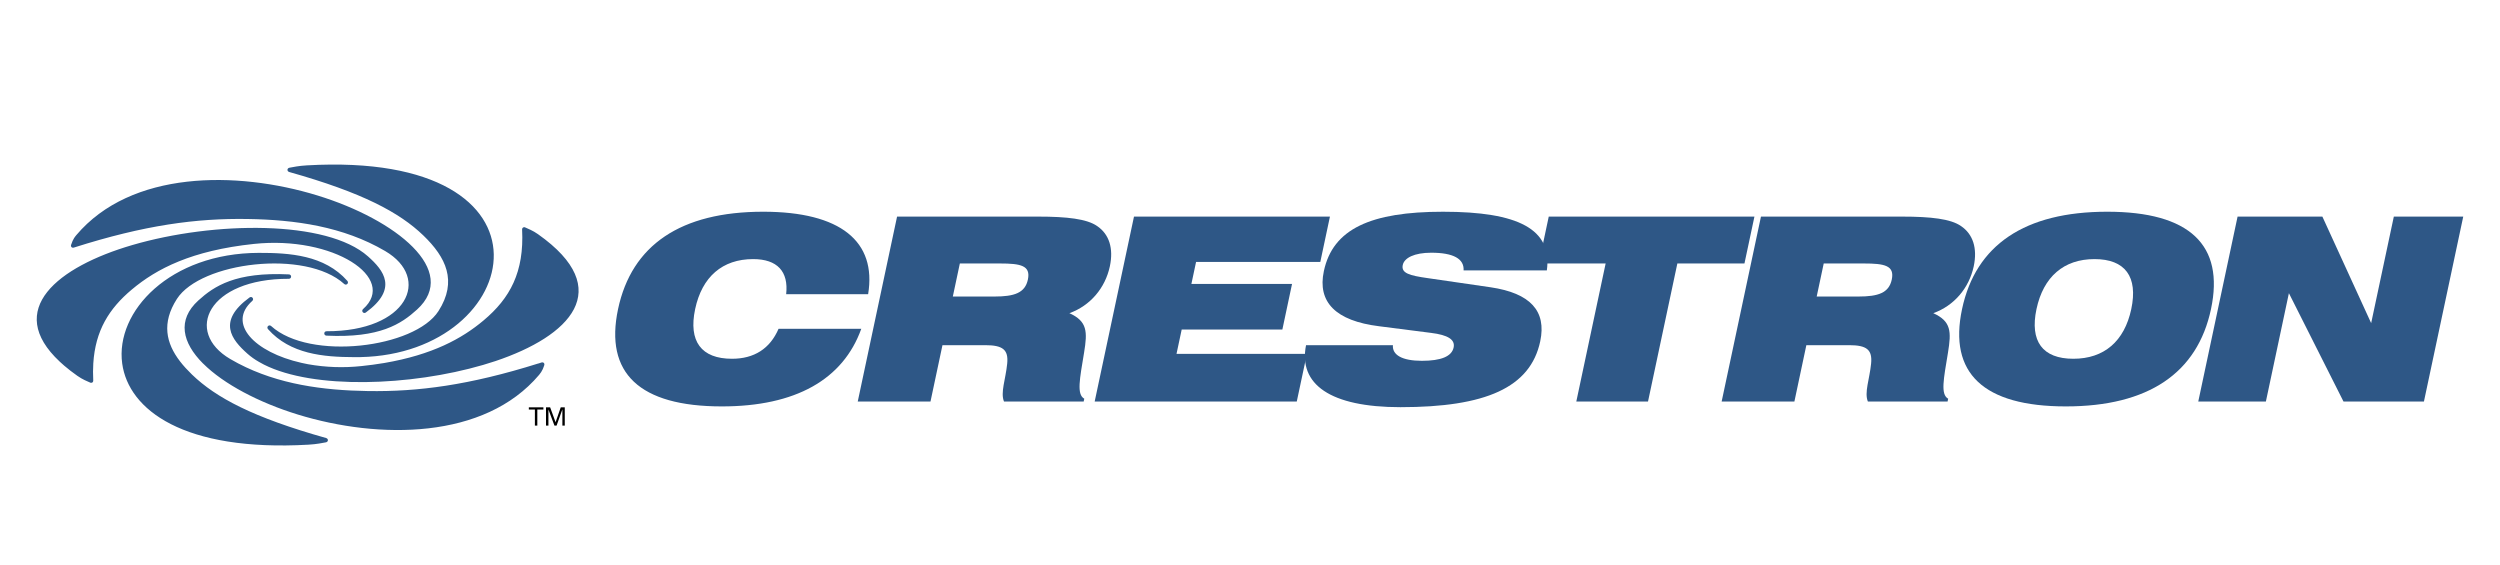
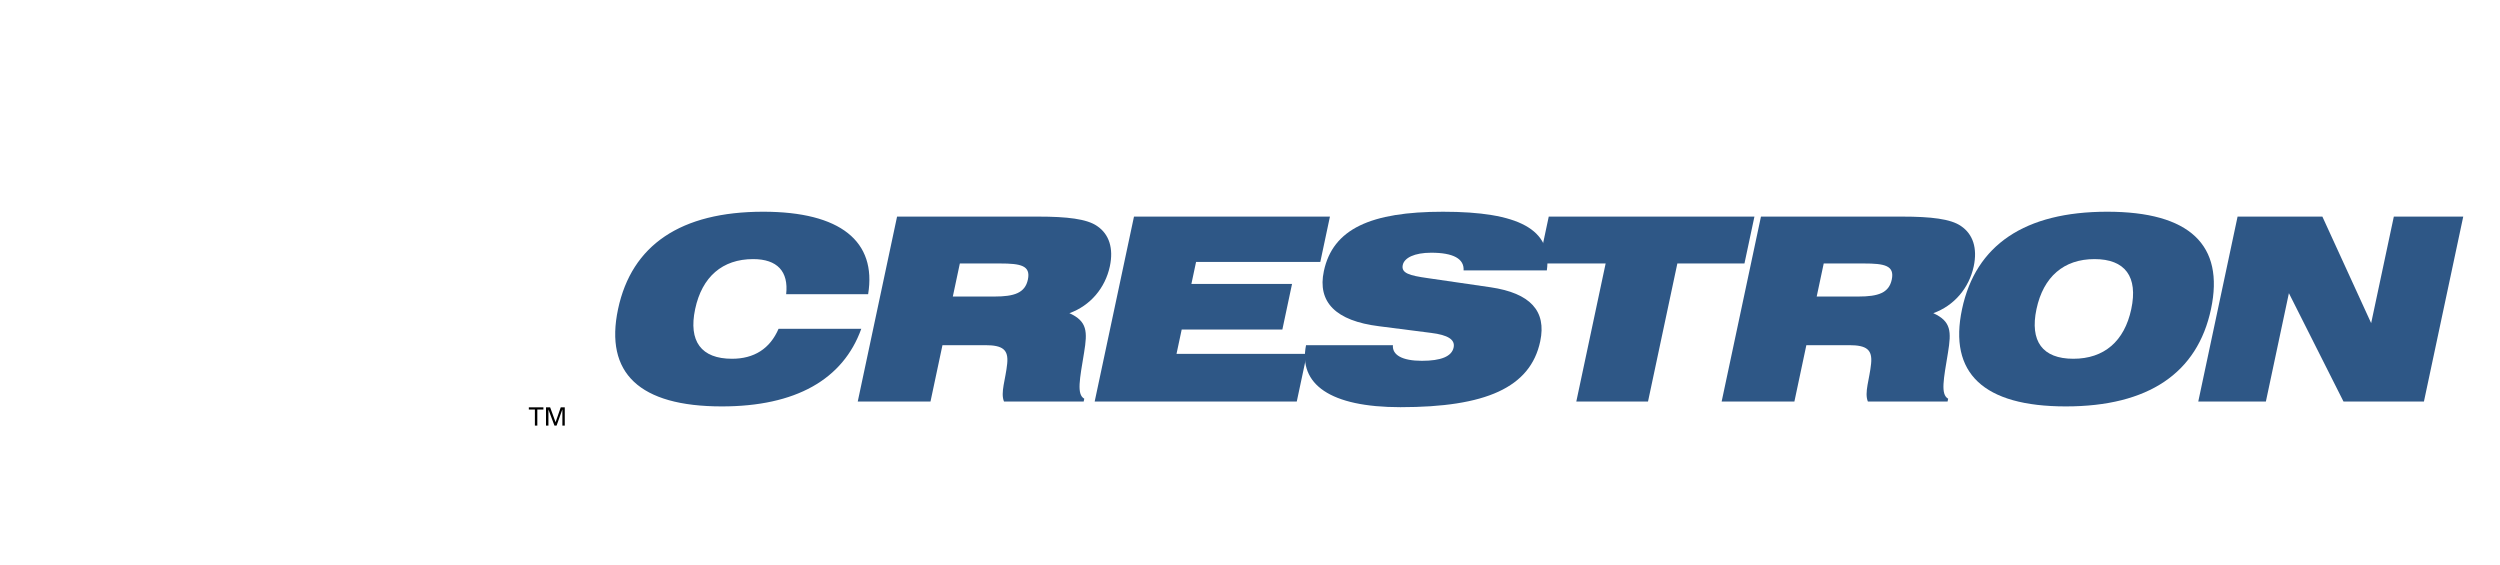
<svg xmlns="http://www.w3.org/2000/svg" width="2500px" height="565px" viewBox="0 0 2500 565" version="1.1">
  <title>Slice</title>
  <g id="Page-1" stroke="none" stroke-width="1" fill="none" fill-rule="evenodd">
    <g id="crestron-logo" transform="translate(0, -945)" fill-rule="nonzero">
      <polygon id="Path" fill-opacity="0" fill="#FFFFFF" points="0 0 2500 0 2500 2500 0 2500" />
      <path d="M786.162,1239.196 L868.131,1239.196 C876.782,1186.435 840.57,1156.721 763.232,1156.721 C680.757,1156.721 631.666,1190.015 618.061,1254.06 C604.456,1318.104 639.383,1351.411 721.858,1351.411 C795.63,1351.411 843.087,1324.511 861.296,1273.774 L778.575,1273.774 C769.976,1293.76 754.023,1303.76 731.988,1303.76 C701.249,1303.76 688.305,1286.328 695.153,1254.06 C702.014,1221.778 722.429,1204.1 753.154,1204.1 C777.226,1204.113 788.704,1216.408 786.162,1239.196 Z M952.824,1241.518 L959.84,1208.471 L999.8,1208.471 C1020.798,1208.471 1030.876,1210.52 1027.88,1224.618 C1025.039,1237.938 1014.287,1241.531 994.573,1241.531 L952.824,1241.531 L952.824,1241.518 L952.824,1241.518 Z M1037.944,1161.598 L897.067,1161.598 L857.742,1346.534 L930.49,1346.534 L942.461,1290.167 L985.235,1290.167 C1002.913,1290.167 1008.594,1294.772 1007.193,1308.636 C1005.663,1324.239 1000.267,1337.585 1004.002,1346.534 L1083.676,1346.534 L1084.272,1343.72 C1076.49,1339.362 1079.694,1324.239 1084.078,1297.612 C1087.528,1276.614 1087.398,1266.355 1069.409,1258.171 C1090.213,1250.739 1105.231,1233.061 1109.862,1211.285 C1113.662,1193.361 1109.239,1179.263 1097.151,1171.066 C1086.879,1163.894 1067.139,1161.598 1037.944,1161.598 Z M1094.674,1346.521 L1296.769,1346.521 L1306.911,1298.87 L1176.513,1298.87 L1181.688,1274.552 L1282.36,1274.552 L1292.035,1228.95 L1191.39,1228.95 L1196.072,1206.927 L1320.309,1206.927 L1329.933,1161.598 L1133.985,1161.598 L1094.674,1346.521 L1094.674,1346.521 Z" id="Shape" fill="#2E5786" />
      <path d="M1306.042,1290.167 C1298.235,1329.375 1330.283,1352.176 1400.449,1352.176 C1485.492,1352.176 1530.38,1332.695 1540.224,1286.341 C1546.683,1255.862 1530.225,1238.185 1490.732,1232.296 L1427.374,1223.075 C1409.489,1220.52 1401.033,1218.211 1402.758,1210.014 C1404.275,1202.842 1414.34,1197.719 1431.252,1197.719 C1453.522,1197.719 1464.261,1203.867 1463.599,1215.397 L1546.839,1215.397 C1552.533,1174.153 1518.344,1156.734 1443.029,1156.734 C1370.787,1156.734 1332.812,1173.893 1323.85,1216.162 C1317.235,1247.16 1335.808,1265.862 1378.997,1271.232 L1431.11,1277.898 C1447.828,1279.947 1455.324,1284.564 1453.625,1292.489 C1451.732,1301.451 1441.058,1305.809 1421.836,1305.809 C1402.122,1305.809 1392.097,1299.934 1392.914,1290.18 L1306.042,1290.18 L1306.042,1290.167 L1306.042,1290.167 Z" id="Path" fill="#2E5786" />
      <path d="M1576.306,1346.521 L1648.016,1346.521 L1677.354,1208.458 L1744.459,1208.458 L1754.433,1161.598 L1548.746,1161.598 L1538.798,1208.458 L1605.644,1208.458 L1576.306,1346.521 L1576.306,1346.521 Z M1816.701,1241.518 L1823.718,1208.471 L1863.69,1208.471 C1884.662,1208.471 1894.753,1210.52 1891.757,1224.618 C1888.917,1237.938 1878.178,1241.531 1858.451,1241.531 L1816.701,1241.531 L1816.701,1241.518 L1816.701,1241.518 Z M1901.821,1161.598 L1760.957,1161.598 L1721.646,1346.534 L1794.393,1346.534 L1806.351,1290.167 L1849.138,1290.167 C1866.816,1290.167 1872.497,1294.772 1871.096,1308.636 C1869.553,1324.239 1864.157,1337.585 1867.88,1346.534 L1947.579,1346.534 L1948.162,1343.72 C1940.381,1339.362 1943.597,1324.239 1947.981,1297.612 C1951.405,1276.614 1951.275,1266.355 1933.286,1258.171 C1954.09,1250.739 1969.109,1233.061 1973.739,1211.285 C1977.539,1193.361 1973.103,1179.263 1961.028,1171.066 C1950.756,1163.894 1931.029,1161.598 1901.821,1161.598 L1901.821,1161.598 Z" id="Shape" fill="#2E5786" />
      <path d="M1962.053,1254.06 C1948.422,1318.104 1983.362,1351.411 2065.837,1351.411 C2148.312,1351.411 2197.415,1318.104 2211.008,1254.06 C2224.613,1190.015 2189.698,1156.721 2107.224,1156.721 C2024.723,1156.721 1975.658,1190.015 1962.053,1254.06 Z M2036.487,1254.06 C2043.373,1221.778 2063.775,1204.1 2094.5,1204.1 C2125.252,1204.1 2138.144,1221.778 2131.283,1254.06 C2124.422,1286.328 2104.072,1303.76 2073.321,1303.76 C2042.582,1303.76 2029.639,1286.341 2036.487,1254.06 L2036.487,1254.06 Z M2198.271,1346.521 L2265.883,1346.521 L2288.904,1238.172 L2343.494,1346.521 L2423.932,1346.521 L2463.244,1161.598 L2393.829,1161.598 L2371.158,1268.145 L2322.379,1161.598 L2237.583,1161.598 L2198.271,1346.521 Z" id="Shape" fill="#2E5786" />
      <path d="M537.324,1370.619 L537.324,1354.536 L543.407,1354.536 L543.407,1352.357 L528.829,1352.357 L528.829,1354.536 L534.886,1354.536 L534.886,1370.619 L537.324,1370.619 Z M562.382,1370.619 L564.768,1370.619 L564.768,1352.357 L560.735,1352.357 L555.573,1367.221 L550.151,1352.357 L546.001,1352.357 L546.001,1370.619 L548.427,1370.619 L548.427,1354.484 L554.457,1370.619 L556.572,1370.619 L562.382,1354.303 L562.382,1370.619 L562.382,1370.619 Z" id="Shape" fill="#000000" />
-       <path d="M64.187,1310.634 C68.117,1314.006 72.501,1317.417 77.378,1320.841 C79.959,1322.67 82.449,1324.031 84.667,1325.121 C86.82,1326.158 88.7,1326.924 90.114,1327.572 C91.774,1328.337 93.33,1327.3 93.24,1325.471 C92.941,1319.492 92.967,1313.824 93.292,1308.52 L93.292,1308.494 C95.315,1275.667 108.985,1253.67 131.786,1234.553 C156.649,1213.685 191.68,1195.54 253.766,1188.938 C333.634,1180.469 397.835,1223.166 363.076,1254.073 C360.897,1256.018 363.478,1259.234 365.838,1257.497 C398.34,1233.71 383.853,1215.487 367.952,1201.35 C326.864,1164.815 214.053,1166.15 132.24,1190.067 C57.949,1211.778 3.943,1254.578 59.817,1306.717 C61.243,1308.066 62.709,1309.363 64.187,1310.634 L64.187,1310.634 Z M122.201,1308.533 C115.068,1256.2 170.202,1198.095 258.656,1197.873 C289.589,1197.81 324.452,1200.04 347.33,1225.863 C349.276,1228.042 346.358,1230.921 344.192,1228.963 C305.658,1193.945 200.616,1207.031 176.908,1243.917 C161.448,1268.002 166.026,1288.144 179.994,1306.315 C183.38,1310.75 187.75,1315.458 191.978,1319.544 C215.921,1342.643 252.91,1362.409 326.112,1383.031 C328.615,1383.744 328.459,1386.883 325.891,1387.337 C322.247,1387.972 316.929,1389.192 308.538,1389.671 C183.924,1396.805 128.556,1354.938 122.201,1308.533 Z M203.042,1308.533 C182.251,1287.69 176.83,1264.993 198.373,1245.435 C214.183,1231.09 235.544,1216.823 288.927,1219.391 C291.898,1219.534 291.781,1223.814 288.824,1223.801 C207.957,1223.607 183.691,1276.77 230.33,1304.058 C232.989,1305.627 235.7,1307.119 238.41,1308.546 L238.449,1308.546 C278.279,1329.362 323.038,1335.341 367.784,1336.054 C418.119,1336.846 469,1330.231 538.323,1308.468 L538.557,1308.468 C539.529,1308.118 540.502,1307.78 541.475,1307.482 C542.759,1307.08 543.835,1307.612 544.237,1308.546 C544.471,1309.144 544.457,1309.812 544.198,1310.4 C543.809,1311.386 543.459,1312.631 542.772,1314.148 C541.828,1316.207 540.602,1318.124 539.127,1319.842 C484.343,1384.665 378.951,1384.432 297.954,1359.582 C258.851,1347.572 223.573,1328.986 203.107,1308.533 L203.042,1308.533 Z M258.967,1306.885 C254.826,1304.558 250.943,1301.797 247.385,1298.65 C231.497,1284.513 216.997,1266.303 249.499,1242.491 C251.86,1240.766 254.454,1243.969 252.262,1245.927 C226.958,1268.417 254.104,1297.171 301.56,1307.884 C303.726,1308.364 305.879,1308.818 308.058,1309.233 C325.719,1312.374 343.737,1312.99 361.571,1311.062 C369.132,1310.258 376.746,1309.285 384.255,1308.001 C432.503,1299.739 461.905,1283.631 483.552,1265.447 C510.088,1243.204 524.251,1217.096 522.111,1174.555 C522.02,1172.739 523.576,1171.676 525.224,1172.441 C526.65,1173.102 528.544,1173.867 530.684,1174.905 C532.902,1175.982 535.418,1177.356 537.986,1179.172 C616.544,1234.618 569.502,1281.231 495.445,1306.081 C491.355,1307.448 487.239,1308.732 483.098,1309.933 C410.584,1331.139 313.7,1334.602 264,1309.635 C262.303,1308.754 260.625,1307.837 258.967,1306.885 Z M76.249,1180.197 C131.034,1115.374 236.413,1115.607 317.409,1140.457 C396.369,1164.698 459.713,1215.799 417.004,1254.578 C401.207,1268.936 379.833,1283.203 326.449,1280.648 C323.479,1280.492 323.596,1276.212 326.566,1276.238 C407.419,1276.445 431.699,1223.256 385.059,1195.981 C343.232,1171.507 295.399,1164.737 247.58,1163.997 C196.492,1163.193 144.833,1170.015 73.889,1192.57 C71.904,1193.205 70.413,1191.597 71.165,1189.665 C71.554,1188.679 71.917,1187.421 72.592,1185.903 C73.344,1184.243 74.421,1182.337 76.249,1180.197 Z M353.789,1302.138 C323.596,1302.035 290.186,1299.155 268.02,1274.15 C266.088,1271.971 268.993,1269.079 271.159,1271.063 C309.692,1306.068 414.747,1292.995 438.443,1256.122 C457.755,1226.045 445.81,1202.116 423.385,1180.495 C399.43,1157.396 362.453,1137.63 289.252,1117.008 C286.762,1116.308 286.917,1113.156 289.485,1112.715 C293.117,1112.08 298.447,1110.847 306.839,1110.368 C569.866,1095.245 524.355,1298.546 360.598,1302.1 C358.316,1302.138 356.059,1302.138 353.789,1302.138 Z" id="Shape" fill="#2E5786" />
    </g>
  </g>
</svg>